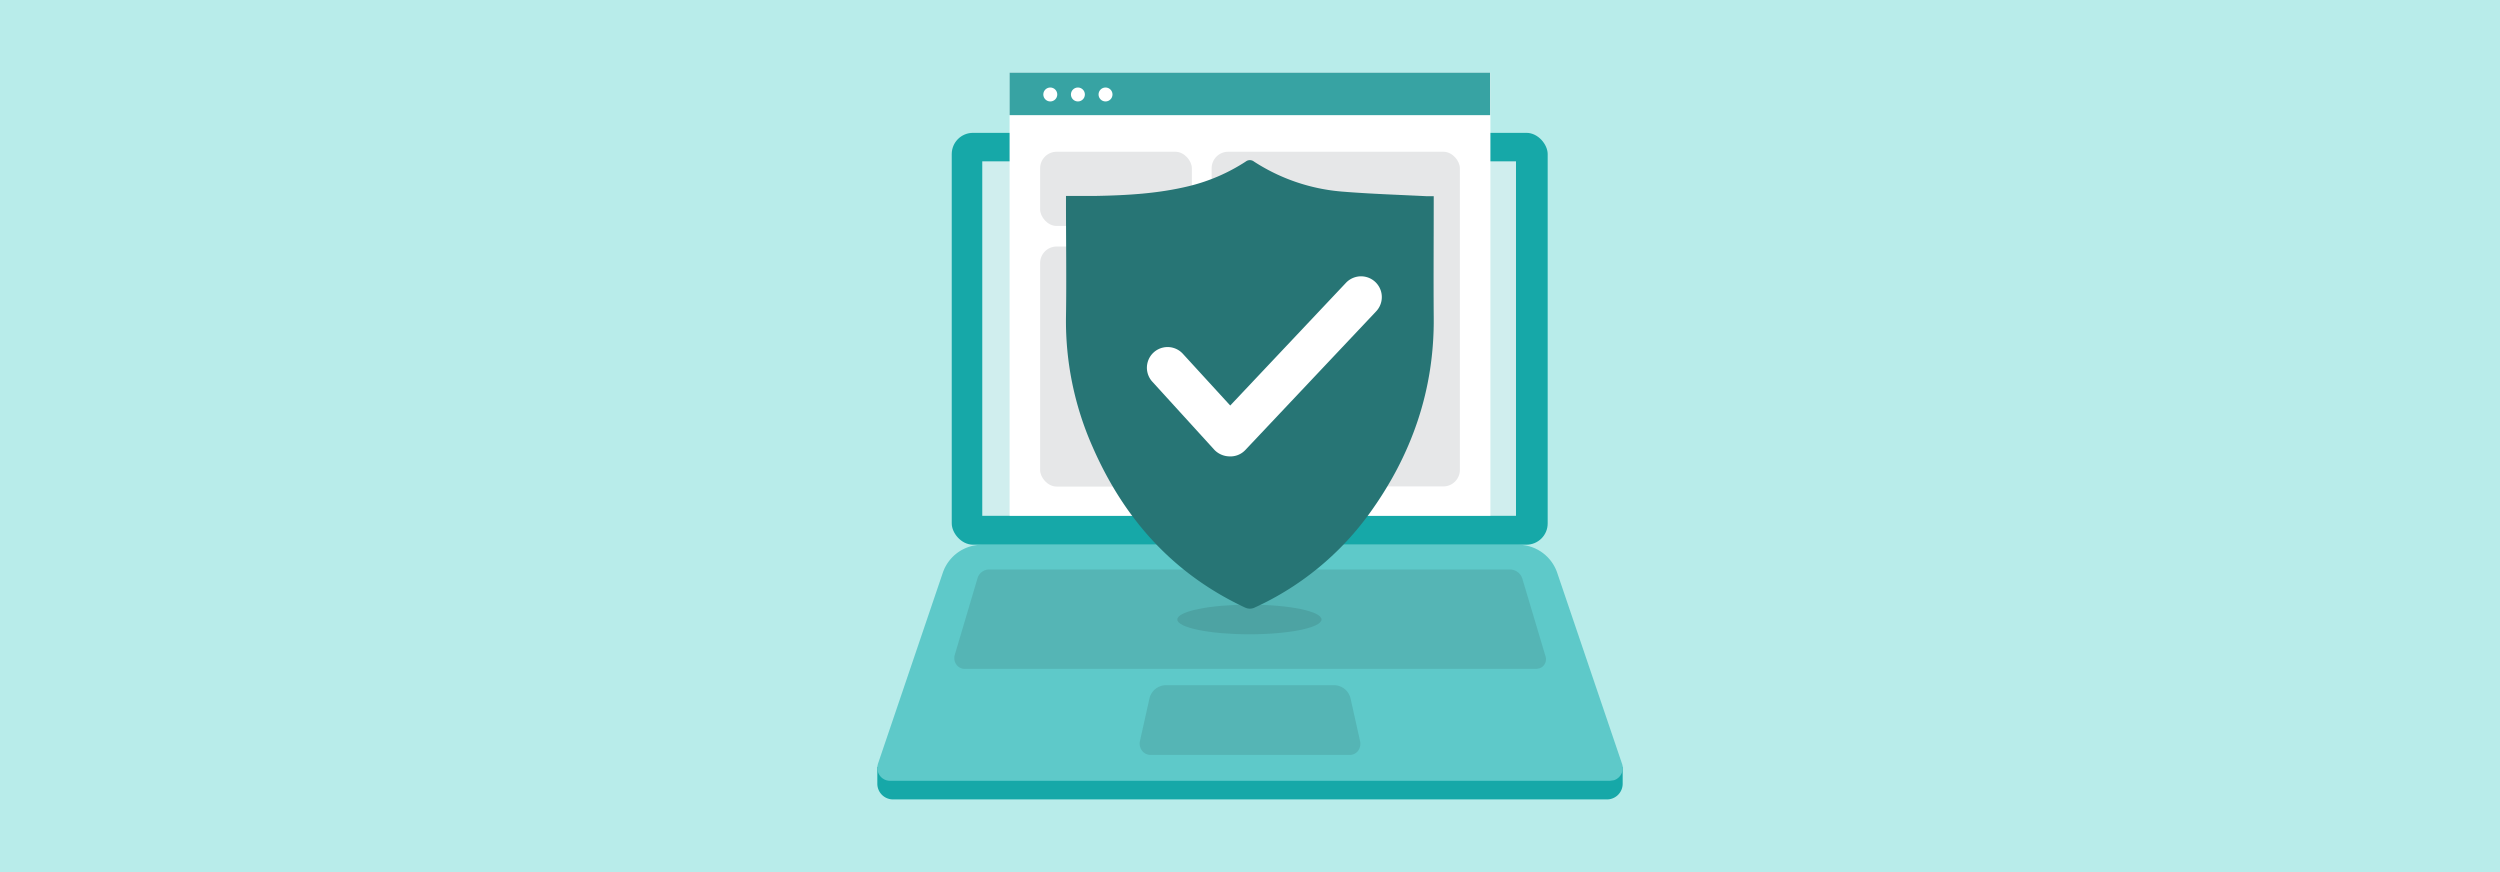
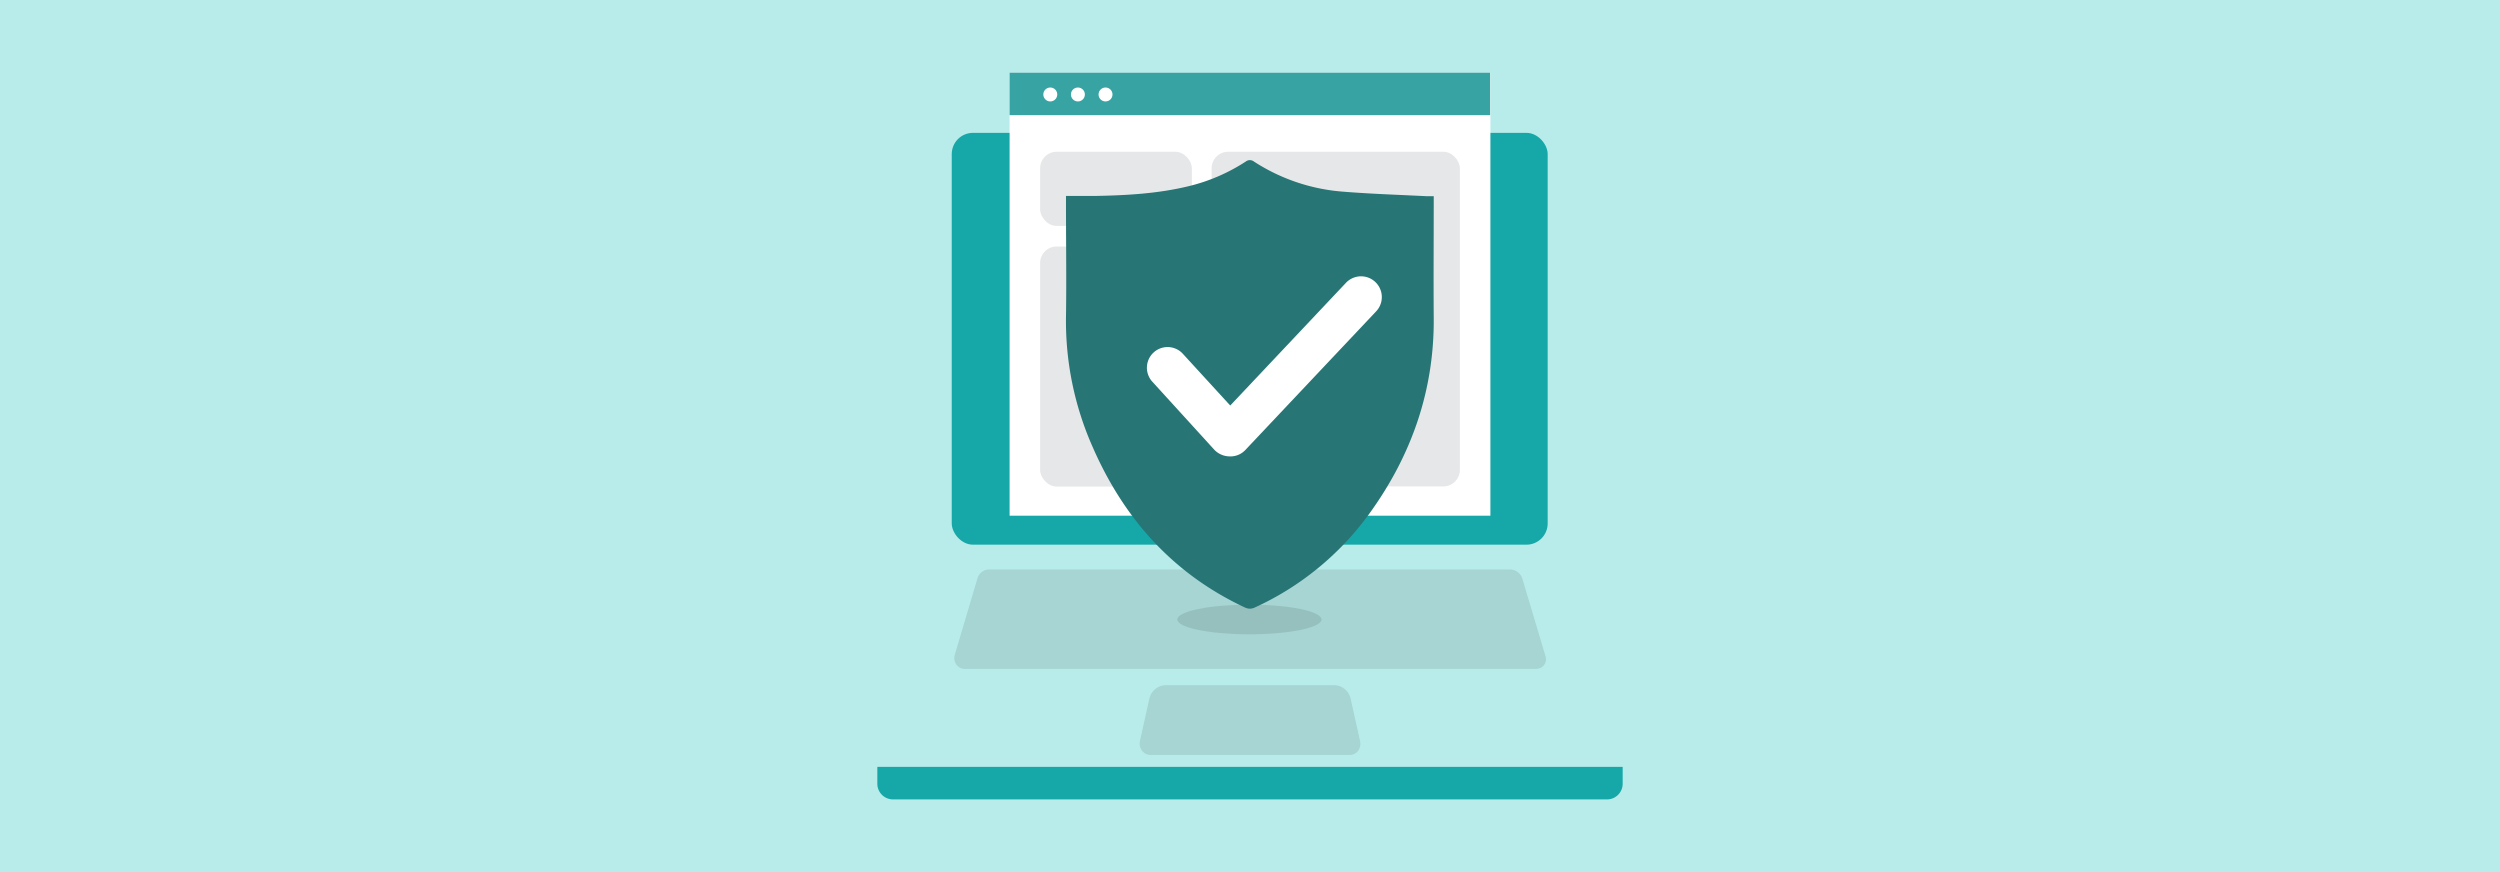
<svg xmlns="http://www.w3.org/2000/svg" id="Layer_1" data-name="Layer 1" viewBox="0 0 860 300">
  <defs>
    <style>.cls-1{fill:#b8ecea;isolation:isolate;}.cls-2{fill:#16a8a8;}.cls-3{fill:#5ec9c9;}.cls-4{opacity:0.1;}.cls-5,.cls-6{fill:#fff;}.cls-5{opacity:0.8;}.cls-7{fill:#e6e7e8;}.cls-8{fill:#37a3a3;}.cls-9{fill:#277575;}</style>
  </defs>
  <rect class="cls-1" width="860" height="300" />
  <path class="cls-2" d="M301.8,263.8H558.2v5.8a5.4,5.4,0,0,1-5.4,5.4H307.2a5.4,5.4,0,0,1-5.4-5.4v-5.8Z" />
-   <path class="cls-3" d="M553.8,268.6H306.2a4.4,4.4,0,0,1-4.4-4.4,6.8,6.8,0,0,1,.2-1.4l22.3-65.7a14.2,14.2,0,0,1,13.6-9.7H522.1a14.2,14.2,0,0,1,13.6,9.7L558,262.8a4.4,4.4,0,0,1-2.8,5.6Z" />
  <path class="cls-4" d="M528.7,230.1H331.9a3.6,3.6,0,0,1-3.6-3.6,3.7,3.7,0,0,1,.1-1.1l7.9-26.6a4.2,4.2,0,0,1,3.9-2.9H519.4a4.5,4.5,0,0,1,4.3,3.2l8,26.8a3.3,3.3,0,0,1-2.1,4l-1,.2Z" />
  <path class="cls-4" d="M464.1,259.7H395.9a3.7,3.7,0,0,1-3-1.4,4.1,4.1,0,0,1-.8-3.2l3.3-14.8a5.9,5.9,0,0,1,5.7-4.6h57.8a5.9,5.9,0,0,1,5.7,4.6l3.3,14.8a4.2,4.2,0,0,1-.8,3.3A3.7,3.7,0,0,1,464.1,259.7Z" />
  <rect class="cls-2" x="327.4" y="45.7" width="205" height="141.67" rx="7.3" />
-   <rect class="cls-5" x="337.9" y="55.5" width="183.6" height="121.94" />
  <path class="cls-6" d="M352.4,25H512.7V177.4H347.3V25Z" />
  <rect class="cls-7" x="357.8" y="52.2" width="52.2" height="25.53" rx="5.7" />
  <rect class="cls-7" x="357.8" y="84.8" width="52.2" height="82.58" rx="5.7" />
  <rect class="cls-7" x="416.8" y="52.2" width="85.4" height="115.13" rx="5.7" />
  <rect class="cls-8" x="347.3" y="25" width="165.3" height="14.61" />
  <circle class="cls-6" cx="361.3" cy="32.5" r="2.4" />
  <circle class="cls-6" cx="370.8" cy="32.5" r="2.4" />
  <circle class="cls-6" cx="380.3" cy="32.5" r="2.4" />
  <ellipse class="cls-4" cx="429.8" cy="213.1" rx="24.8" ry="5.1" />
  <path class="cls-9" d="M493.2,67.5v2.7c0,12.9-.1,25.8,0,38.7.3,25.2-7.6,47.8-22.3,68A99.8,99.8,0,0,1,431.6,209a3.8,3.8,0,0,1-3.3,0c-24.8-11.6-41.7-30.6-52.5-55.4a106.7,106.7,0,0,1-9.1-44.6c.2-12.9,0-25.9,0-38.8V67.4h10.2c10.8-.2,21.6-.8,32.2-3.4a63.1,63.1,0,0,0,19.4-8.4,2.3,2.3,0,0,1,2.9,0,65.3,65.3,0,0,0,30.2,10.3c9.7.8,19.5,1.1,29.3,1.6Z" />
  <path class="cls-6" d="M423,157h0a7.4,7.4,0,0,1-5.2-2.2l-21.4-23.5a7.1,7.1,0,0,1,10.5-9.6l16.3,17.8L463,97.3a7.1,7.1,0,0,1,10.4,9.8l-45.1,47.8A7,7,0,0,1,423,157Z" />
</svg>